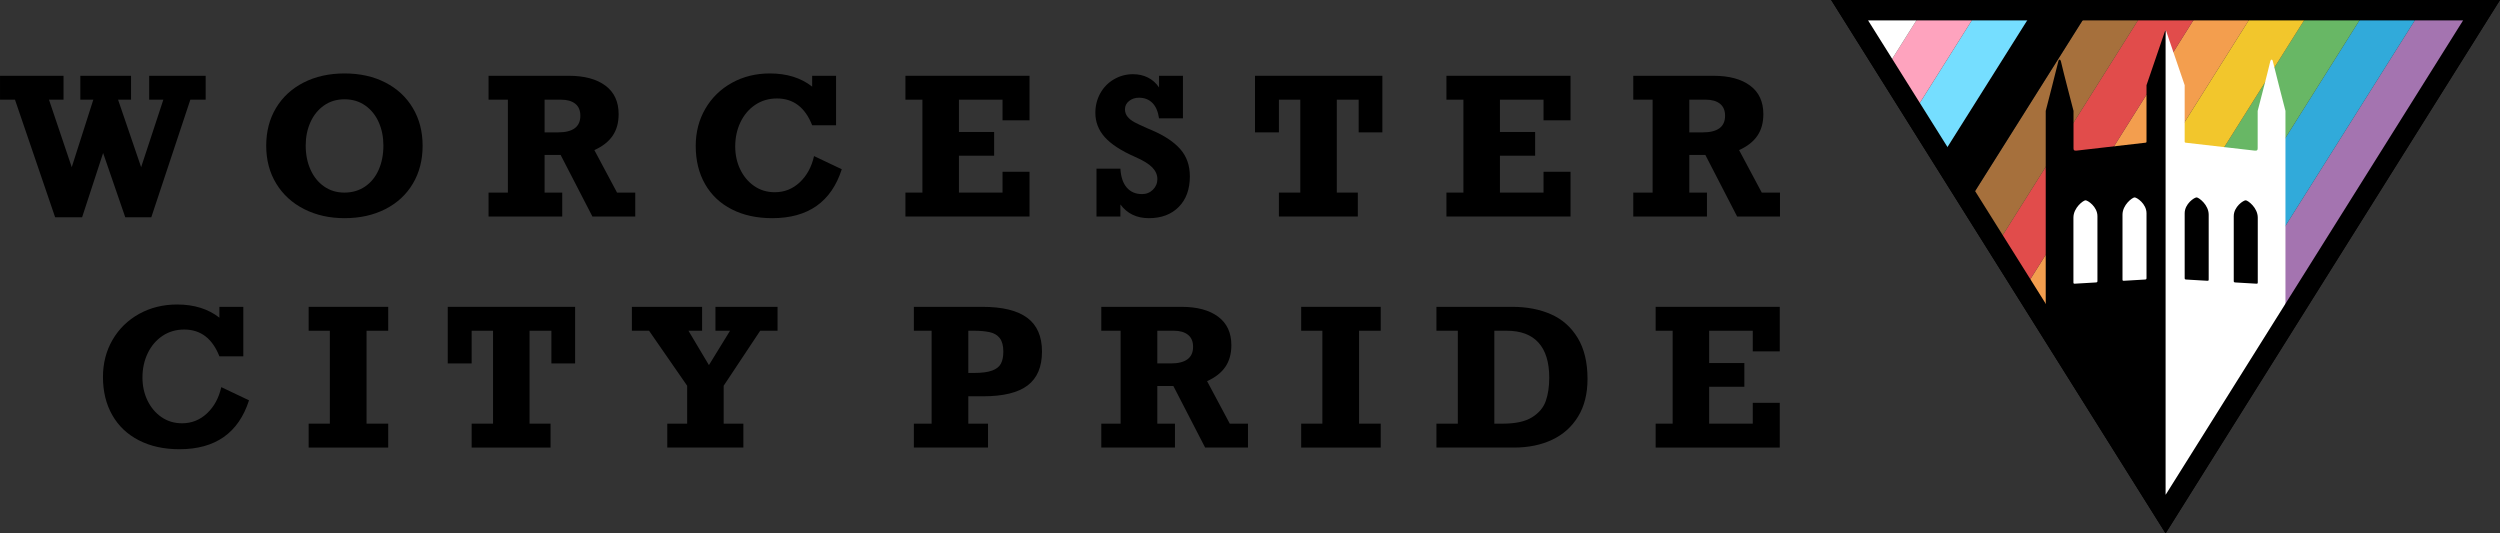
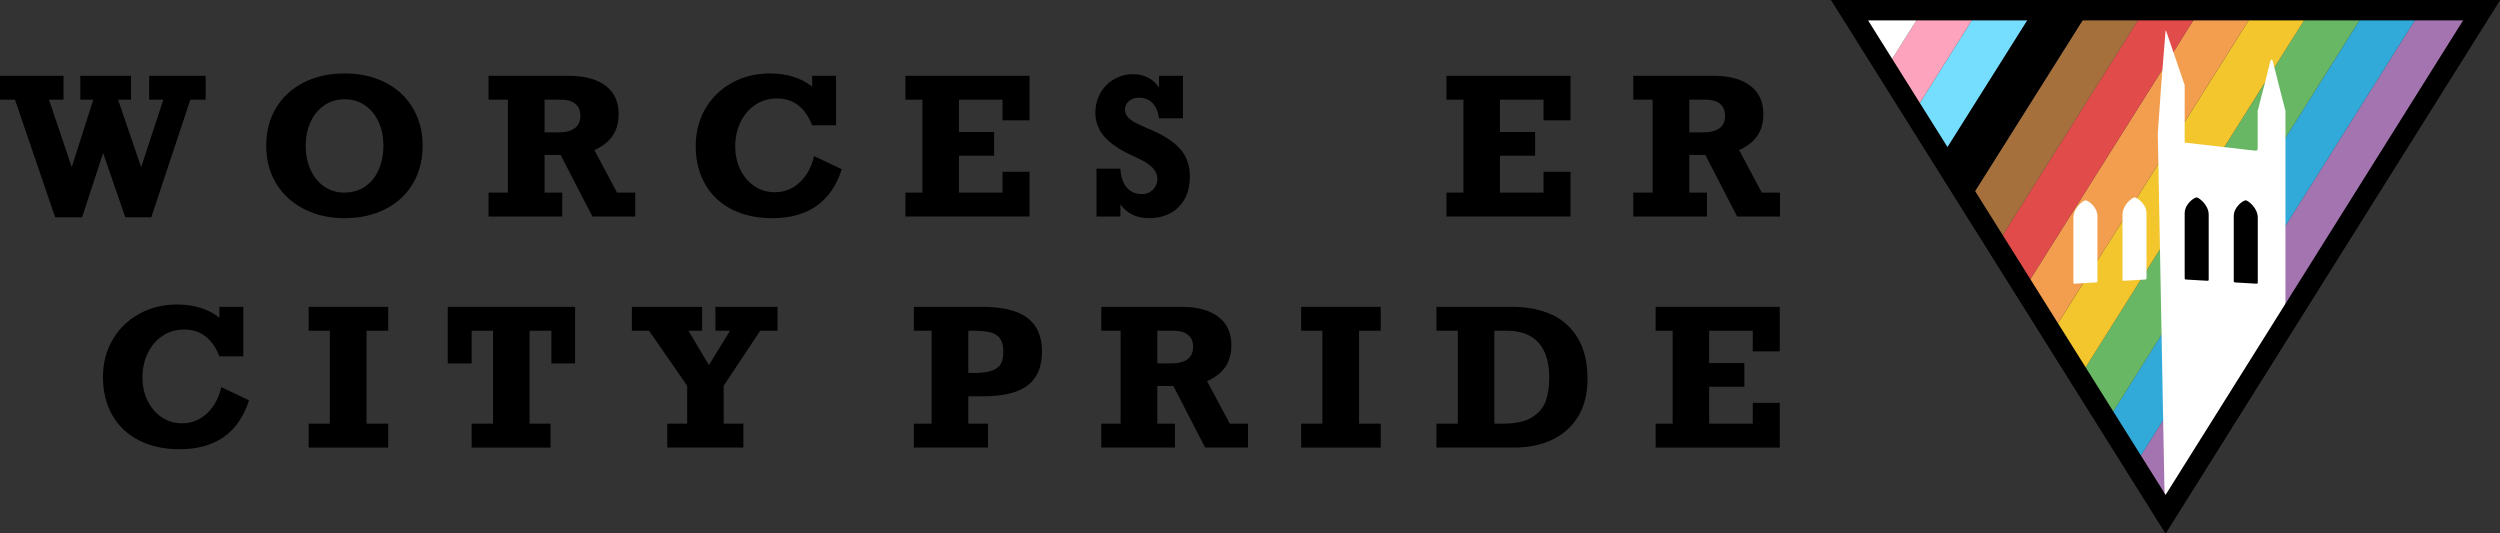
<svg xmlns="http://www.w3.org/2000/svg" version="1.1" width="1630.24" height="347.84">
  <rect width="100%" height="100%" fill="#333333" stroke="none" />
  <g id="dp_dp001" transform="matrix(1,0,0,1,778.003,-1419.35)">
    <path id="dp_path002" fill="none" fill-rule="evenodd" stroke="black" stroke-width="13.333" stroke-linecap="square" d="M 634.169,1754.61 L 840.229,1425.97 L 428.108,1425.97 Z " />
    <path id="dp_path003" fill="#a474b0" fill-rule="evenodd" d="M 634.033,1743.93 L 617.408,1717.41 L 797.423,1431.44 L 829.964,1431.44 Z " />
    <path id="dp_path004" fill="#31aada" fill-rule="evenodd" d="M 617.408,1717.41 L 599.388,1688.67 L 761.312,1431.44 L 797.421,1431.44 Z " />
    <path id="dp_path005" fill="#68b765" fill-rule="evenodd" d="M 599.388,1688.67 L 581.369,1659.94 L 725.2,1431.44 L 761.309,1431.44 Z " />
    <path id="dp_path006" fill="#f2c62c" fill-rule="evenodd" d="M 581.369,1659.93 L 563.349,1631.2 L 689.092,1431.44 L 725.199,1431.44 Z " />
    <path id="dp_path007" fill="#f39e4e" fill-rule="evenodd" d="M 563.348,1631.19 L 545.331,1602.46 L 652.98,1431.44 L 689.089,1431.44 Z " />
    <path id="dp_path008" fill="#e14c4b" fill-rule="evenodd" d="M 545.328,1602.45 L 527.311,1573.72 L 616.869,1431.44 L 652.979,1431.44 Z " />
    <path id="dp_path009" fill="#a6703c" fill-rule="evenodd" d="M 527.309,1573.72 L 509.291,1544.98 L 580.76,1431.44 L 616.868,1431.44 Z " />
    <path id="dp_path010" fill="black" fill-rule="evenodd" d="M 509.291,1544.98 L 491.271,1516.24 L 544.649,1431.44 L 580.759,1431.44 Z " />
    <path id="dp_path011" fill="#75deff" fill-rule="evenodd" d="M 491.271,1516.24 L 473.252,1487.5 L 508.537,1431.44 L 544.647,1431.44 Z " />
    <path id="dp_path012" fill="#fea3be" fill-rule="evenodd" d="M 473.249,1487.5 L 455.232,1458.76 L 472.429,1431.44 L 508.536,1431.44 Z " />
    <path id="dp_path013" fill="white" fill-rule="evenodd" d="M 455.231,1458.76 L 472.427,1431.44 L 438.103,1431.44 Z " />
    <path id="dp_path014" fill="white" fill-rule="evenodd" d="M 694.215,1491.67 C 696.961,1480.87 699.889,1470.1 702.453,1459.27 C 702.763,1457.97 703.76,1457.88 704.067,1459.14 C 706.72,1470.06 709.58,1480.83 712.337,1491.67 L 712.337,1530.75 L 712.335,1530.75 L 712.335,1625.02 L 633.659,1750.49 L 629.092,1506.43 L 631.293,1474.9 L 634.172,1439.27 C 634.477,1439.27 634.603,1439.75 634.757,1440.21 C 638.679,1451.73 642.643,1463.36 646.615,1474.9 L 646.615,1511.34 C 646.591,1511.9 646.573,1512.35 647.325,1512.41 L 692.096,1517.55 C 694.203,1517.79 694.231,1516.98 694.215,1515.55 Z " />
-     <path id="dp_path015" fill="black" fill-rule="evenodd" d="M 574.129,1491.67 C 571.383,1480.87 568.455,1470.1 565.891,1459.27 C 565.581,1457.97 564.584,1457.87 564.277,1459.14 C 561.624,1470.05 558.764,1480.83 556.007,1491.67 L 556.007,1530.75 L 556.009,1530.75 L 556.009,1626.88 L 633.588,1750.61 L 634.173,1749.67 L 634.172,1439.26 C 633.867,1439.27 633.741,1439.75 633.587,1440.2 C 629.665,1451.73 625.701,1463.36 621.729,1474.9 L 621.729,1511.34 C 621.753,1511.9 621.771,1512.35 621.019,1512.41 L 576.248,1517.55 C 574.141,1517.78 574.113,1516.98 574.129,1515.54 Z " />
    <path id="dp_path016" fill="black" fill-rule="evenodd" d="M 678.616,1560.33 C 678.616,1554.08 685.021,1549.9 686.441,1549.97 S 694.261,1554.77 694.277,1561.25 L 694.277,1603.42 C 694.265,1604.14 694.208,1604.38 693.343,1604.34 L 679.52,1603.53 C 678.669,1603.45 678.632,1603.13 678.616,1602.46 Z " />
    <path id="dp_path017" fill="black" fill-rule="evenodd" d="M 646.615,1558.44 C 646.615,1552.19 653.02,1548 654.44,1548.08 S 662.26,1552.88 662.276,1559.35 L 662.276,1601.52 C 662.264,1602.25 662.207,1602.48 661.341,1602.44 L 647.519,1601.63 C 646.668,1601.56 646.631,1601.24 646.615,1600.56 Z " />
    <path id="dp_path018" fill="white" fill-rule="evenodd" d="M 589.728,1560.33 C 589.728,1554.08 583.323,1549.89 581.903,1549.97 S 574.083,1554.77 574.067,1561.25 L 574.067,1603.42 C 574.079,1604.14 574.136,1604.37 575.001,1604.34 L 588.824,1603.53 C 589.675,1603.45 589.712,1603.13 589.728,1602.46 Z " />
    <path id="dp_path019" fill="white" fill-rule="evenodd" d="M 621.729,1558.44 C 621.729,1552.19 615.324,1548 613.904,1548.08 S 606.084,1552.88 606.068,1559.35 L 606.068,1601.52 C 606.08,1602.24 606.137,1602.48 607.003,1602.44 L 620.825,1601.63 C 621.676,1601.56 621.713,1601.24 621.729,1600.56 Z " />
    <path id="dp_path020" fill="none" fill-rule="evenodd" stroke="black" stroke-width="13.333" stroke-linecap="square" d="M 634.169,1754.61 L 840.229,1425.97 L 428.108,1425.97 Z " />
    <path id="dp_path021" fill="black" fill-rule="evenodd" d="M -746.071,1484.35 L -731.219,1528.37 L -717.149,1484.35 L -725.617,1484.35 L -725.617,1468.77 L -692.548,1468.77 L -692.548,1484.35 L -701.009,1484.35 L -685.971,1528.37 L -671.484,1484.35 L -680.732,1484.35 L -680.732,1468.77 L -643.892,1468.77 L -643.892,1484.35 L -653.88,1484.35 L -679.34,1561.02 L -696.323,1561.02 L -710.757,1519.12 L -724.455,1561.02 L -742.057,1561.02 L -768.236,1484.35 L -777.985,1484.35 L -777.985,1468.77 L -736.572,1468.77 L -736.572,1484.35 Z " />
    <path id="dp_path022" fill="black" fill-rule="evenodd" d="M -604.407,1514.38 C -604.407,1505.07 -602.276,1496.88 -598.015,1489.77 C -593.755,1482.67 -587.757,1477.14 -580.025,1473.18 C -572.283,1469.22 -563.388,1467.24 -553.317,1467.24 C -543.259,1467.24 -534.373,1469.22 -526.681,1473.18 C -518.992,1477.14 -513.016,1482.69 -508.777,1489.83 C -504.536,1496.98 -502.416,1505.16 -502.416,1514.38 C -502.416,1523.71 -504.536,1531.95 -508.777,1539.09 C -513.016,1546.24 -519.001,1551.78 -526.744,1555.72 C -534.476,1559.66 -543.331,1561.62 -553.317,1561.62 C -563.107,1561.62 -571.879,1559.66 -579.652,1555.72 C -587.436,1551.78 -593.504,1546.24 -597.859,1539.09 C -602.224,1531.95 -604.407,1523.71 -604.407,1514.38 Z M -527.992,1514.25 C -527.992,1508.69 -528.999,1503.62 -531.036,1499.06 C -533.063,1494.49 -535.993,1490.86 -539.828,1488.16 C -543.673,1485.45 -548.163,1484.1 -553.317,1484.1 C -558.472,1484.1 -562.963,1485.45 -566.776,1488.16 C -570.589,1490.86 -573.531,1494.49 -575.577,1499.06 C -577.627,1503.62 -578.655,1508.69 -578.655,1514.25 C -578.655,1520.09 -577.604,1525.34 -575.515,1529.99 C -573.428,1534.64 -570.475,1538.29 -566.652,1540.95 C -562.837,1543.61 -558.431,1544.94 -553.443,1544.94 C -548.287,1544.94 -543.768,1543.61 -539.891,1540.95 C -536.013,1538.29 -533.063,1534.64 -531.036,1529.99 C -528.999,1525.34 -527.992,1520.09 -527.992,1514.25 Z " />
    <path id="dp_path023" fill="black" fill-rule="evenodd" d="M -374.595,1493.79 C -374.595,1499.39 -375.905,1504.1 -378.524,1507.91 C -381.141,1511.74 -385.112,1514.83 -390.423,1517.23 L -375.635,1544.94 L -363.757,1544.94 L -363.757,1560.53 L -391.701,1560.53 L -412.413,1520.4 L -422.879,1520.4 L -422.879,1544.94 L -411.373,1544.94 L -411.373,1560.53 L -459.419,1560.53 L -459.419,1544.94 L -446.812,1544.94 L -446.812,1484.35 L -459.419,1484.35 L -459.419,1468.77 L -407.051,1468.77 C -396.897,1468.77 -388.957,1470.91 -383.211,1475.19 C -377.464,1479.47 -374.595,1485.67 -374.595,1493.79 Z M -399.557,1494.83 C -399.557,1491.34 -400.68,1488.72 -402.915,1486.97 C -405.148,1485.23 -408.184,1484.35 -412.039,1484.35 L -422.879,1484.35 L -422.879,1505.67 L -414.117,1505.67 C -404.412,1505.67 -399.557,1502.05 -399.557,1494.83 Z " />
    <path id="dp_path024" fill="black" fill-rule="evenodd" d="M -248.397,1475.83 L -248.397,1468.77 L -232.807,1468.77 L -232.807,1501.03 L -248.397,1501.03 C -252.979,1489.38 -260.628,1483.56 -271.353,1483.56 C -276.663,1483.56 -281.381,1484.94 -285.508,1487.7 C -289.624,1490.46 -292.833,1494.23 -295.129,1499 C -297.417,1503.77 -298.571,1509.06 -298.571,1514.85 C -298.571,1520.3 -297.48,1525.28 -295.308,1529.81 C -293.135,1534.33 -290.101,1537.95 -286.204,1540.65 C -282.307,1543.35 -277.828,1544.7 -272.745,1544.7 C -266.5,1544.7 -261.064,1542.54 -256.461,1538.21 C -251.857,1533.88 -248.761,1528.2 -247.169,1521.13 L -229.087,1529.71 C -235.905,1550.99 -251.036,1561.62 -274.451,1561.62 C -284.519,1561.62 -293.321,1559.7 -300.845,1555.84 C -308.381,1551.99 -314.18,1546.5 -318.233,1539.4 C -322.297,1532.29 -324.324,1523.99 -324.324,1514.49 C -324.324,1505.52 -322.235,1497.45 -318.056,1490.26 C -313.867,1483.07 -308.1,1477.44 -300.732,1473.36 C -293.364,1469.28 -285.113,1467.24 -275.977,1467.24 C -264.9,1467.24 -255.703,1470.1 -248.397,1475.83 Z " />
    <path id="dp_path025" fill="black" fill-rule="evenodd" d="M -124.255,1497.81 L -124.255,1484.35 L -152.688,1484.35 L -152.688,1505.42 L -129.732,1505.42 L -129.732,1520.88 L -152.688,1520.88 L -152.688,1544.94 L -124.255,1544.94 L -124.255,1531.36 L -106.651,1531.36 L -106.651,1560.53 L -187.575,1560.53 L -187.575,1544.94 L -176.497,1544.94 L -176.497,1484.35 L -187.575,1484.35 L -187.575,1468.77 L -106.651,1468.77 L -106.651,1497.81 Z " />
    <path id="dp_path026" fill="black" fill-rule="evenodd" d="M -22.197,1476.37 L -22.197,1468.77 L -6.609,1468.77 L -6.609,1496.53 L -22.197,1496.53 C -22.843,1492.06 -24.297,1488.71 -26.552,1486.45 C -28.797,1484.2 -31.716,1483.07 -35.281,1483.07 C -37.807,1483.07 -39.957,1483.78 -41.736,1485.21 C -43.521,1486.63 -44.416,1488.42 -44.416,1490.56 C -44.416,1492.47 -43.855,1494.11 -42.711,1495.49 C -41.58,1496.88 -40.113,1498.04 -38.325,1499 C -36.54,1499.95 -33.868,1501.22 -30.292,1502.8 L -26.583,1504.39 C -18.497,1507.88 -12.397,1511.98 -8.281,1516.68 C -4.156,1521.39 -2.099,1527.28 -2.099,1534.34 C -2.099,1542.75 -4.52,1549.4 -9.341,1554.28 C -14.173,1559.18 -20.671,1561.62 -28.828,1561.62 C -36.788,1561.62 -42.981,1558.64 -47.399,1552.67 L -47.399,1560.53 L -62.987,1560.53 L -62.987,1529.35 L -47.399,1529.35 C -47.077,1534.75 -45.684,1538.86 -43.231,1541.68 C -40.779,1544.5 -37.453,1545.92 -33.275,1545.92 C -30.48,1545.92 -28.109,1544.96 -26.177,1543.05 C -24.255,1541.15 -23.288,1538.83 -23.288,1536.11 C -23.288,1533.35 -24.4,1530.83 -26.603,1528.53 C -28.817,1526.23 -32.589,1523.93 -37.899,1521.62 C -46.952,1517.64 -53.52,1513.36 -57.605,1508.76 C -61.688,1504.18 -63.725,1498.9 -63.725,1492.94 C -63.725,1488.27 -62.644,1484.01 -60.493,1480.15 C -58.341,1476.29 -55.369,1473.25 -51.576,1471.05 C -47.783,1468.84 -43.647,1467.73 -39.177,1467.73 C -35.613,1467.73 -32.361,1468.46 -29.44,1469.92 C -26.52,1471.38 -24.099,1473.53 -22.197,1476.37 Z " />
-     <path id="dp_path027" fill="black" fill-rule="evenodd" d="M 107.973,1505.67 L 107.973,1484.35 L 93.725,1484.35 L 93.725,1544.94 L 107.423,1544.94 L 107.423,1560.53 L 55.969,1560.53 L 55.969,1544.94 L 69.916,1544.94 L 69.916,1484.35 L 55.969,1484.35 L 55.969,1505.67 L 40.381,1505.67 L 40.381,1468.77 L 123.436,1468.77 L 123.436,1505.67 Z " />
    <path id="dp_path028" fill="black" fill-rule="evenodd" d="M 228.529,1497.81 L 228.529,1484.35 L 200.096,1484.35 L 200.096,1505.42 L 223.052,1505.42 L 223.052,1520.88 L 200.096,1520.88 L 200.096,1544.94 L 228.529,1544.94 L 228.529,1531.36 L 246.133,1531.36 L 246.133,1560.53 L 165.209,1560.53 L 165.209,1544.94 L 176.287,1544.94 L 176.287,1484.35 L 165.209,1484.35 L 165.209,1468.77 L 246.133,1468.77 L 246.133,1497.81 Z " />
    <path id="dp_path029" fill="black" fill-rule="evenodd" d="M 371.876,1493.79 C 371.876,1499.39 370.565,1504.1 367.948,1507.91 C 365.329,1511.74 361.359,1514.83 356.049,1517.23 L 370.836,1544.94 L 382.715,1544.94 L 382.715,1560.53 L 354.769,1560.53 L 334.057,1520.4 L 323.592,1520.4 L 323.592,1544.94 L 335.097,1544.94 L 335.097,1560.53 L 287.052,1560.53 L 287.052,1544.94 L 299.659,1544.94 L 299.659,1484.35 L 287.052,1484.35 L 287.052,1468.77 L 339.421,1468.77 C 349.573,1468.77 357.513,1470.91 363.26,1475.19 C 369.008,1479.47 371.876,1485.67 371.876,1493.79 Z M 346.913,1494.83 C 346.913,1491.34 345.791,1488.72 343.556,1486.97 C 341.323,1485.23 338.287,1484.35 334.432,1484.35 L 323.592,1484.35 L 323.592,1505.67 L 332.355,1505.67 C 342.059,1505.67 346.913,1502.05 346.913,1494.83 Z " />
    <path id="dp_path030" fill="black" fill-rule="evenodd" d="M -634.933,1626.5 L -634.933,1619.44 L -619.344,1619.44 L -619.344,1651.71 L -634.933,1651.71 C -639.516,1640.06 -647.165,1634.24 -657.889,1634.24 C -663.2,1634.24 -667.917,1635.62 -672.044,1638.37 C -676.16,1641.14 -679.371,1644.9 -681.667,1649.67 C -683.955,1654.44 -685.108,1659.73 -685.108,1665.53 C -685.108,1670.97 -684.017,1675.95 -681.845,1680.48 C -679.672,1685 -676.637,1688.62 -672.741,1691.32 C -668.844,1694.02 -664.364,1695.37 -659.283,1695.37 C -653.037,1695.37 -647.6,1693.21 -642.997,1688.88 C -638.393,1684.55 -635.297,1678.87 -633.707,1671.8 L -615.623,1680.39 C -622.441,1701.66 -637.572,1712.29 -660.988,1712.29 C -671.056,1712.29 -679.859,1710.37 -687.383,1706.51 C -694.917,1702.66 -700.716,1697.17 -704.769,1690.07 C -708.833,1682.97 -710.86,1674.66 -710.86,1665.16 C -710.86,1656.2 -708.771,1648.12 -704.593,1640.93 C -700.404,1633.75 -694.636,1628.11 -687.269,1624.03 C -679.901,1619.96 -671.649,1617.91 -662.515,1617.91 C -651.437,1617.91 -642.239,1620.78 -634.933,1626.5 Z " />
    <path id="dp_path031" fill="black" fill-rule="evenodd" d="M -538.976,1635.03 L -538.976,1695.61 L -524.852,1695.61 L -524.852,1711.2 L -576.731,1711.2 L -576.731,1695.61 L -562.909,1695.61 L -562.909,1635.03 L -576.731,1635.03 L -576.731,1619.44 L -524.852,1619.44 L -524.852,1635.03 Z " />
    <path id="dp_path032" fill="black" fill-rule="evenodd" d="M -418.439,1656.34 L -418.439,1635.03 L -432.688,1635.03 L -432.688,1695.61 L -418.991,1695.61 L -418.991,1711.2 L -470.443,1711.2 L -470.443,1695.61 L -456.496,1695.61 L -456.496,1635.03 L -470.443,1635.03 L -470.443,1656.34 L -486.031,1656.34 L -486.031,1619.44 L -402.976,1619.44 L -402.976,1656.34 Z " />
    <path id="dp_path033" fill="black" fill-rule="evenodd" d="M -329.061,1635.03 L -315.716,1657.43 L -301.956,1635.03 L -311.456,1635.03 L -311.456,1619.44 L -270.968,1619.44 L -270.968,1635.03 L -282.295,1635.03 L -306.104,1670.89 L -306.104,1695.61 L -293.248,1695.61 L -293.248,1711.2 L -342.881,1711.2 L -342.881,1695.61 L -329.912,1695.61 L -329.912,1670.89 L -354.751,1635.03 L -365.953,1635.03 L -365.953,1619.44 L -320.164,1619.44 L -320.164,1635.03 Z " />
    <path id="dp_path034" fill="black" fill-rule="evenodd" d="M -98.524,1648.61 C -98.524,1658.58 -101.641,1665.94 -107.877,1670.68 C -114.103,1675.41 -123.799,1677.77 -136.956,1677.77 L -146.569,1677.77 L -146.569,1695.61 L -133.724,1695.61 L -133.724,1711.2 L -182.079,1711.2 L -182.079,1695.61 L -170.503,1695.61 L -170.503,1635.02 L -182.079,1635.02 L -182.079,1619.44 L -137.443,1619.44 C -124.328,1619.44 -114.56,1621.81 -108.148,1626.59 C -101.736,1631.35 -98.524,1638.69 -98.524,1648.61 Z M -123.736,1648.61 C -123.736,1644.78 -124.505,1641.87 -126.053,1639.87 C -127.591,1637.85 -129.816,1636.54 -132.715,1635.94 C -135.625,1635.33 -138.983,1635.02 -142.795,1635.02 L -146.569,1635.02 L -146.569,1662.54 L -142.795,1662.54 C -137.724,1662.54 -133.796,1662.02 -131.011,1660.99 C -128.236,1659.95 -126.323,1658.45 -125.295,1656.45 C -124.256,1654.47 -123.736,1651.85 -123.736,1648.61 Z " />
    <path id="dp_path035" fill="black" fill-rule="evenodd" d="M 24.963,1644.46 C 24.963,1650.06 23.652,1654.77 21.035,1658.58 C 18.416,1662.41 14.445,1665.5 9.136,1667.91 L 23.923,1695.61 L 35.801,1695.61 L 35.801,1711.2 L 7.857,1711.2 L -12.856,1671.07 L -23.321,1671.07 L -23.321,1695.61 L -11.816,1695.61 L -11.816,1711.2 L -59.86,1711.2 L -59.86,1695.61 L -47.255,1695.61 L -47.255,1635.02 L -59.86,1635.02 L -59.86,1619.44 L -7.492,1619.44 C 2.661,1619.44 10.6,1621.58 16.347,1625.86 C 22.095,1630.14 24.963,1636.34 24.963,1644.46 Z M 0,1645.5 C 0,1642.01 -1.123,1639.39 -3.356,1637.64 C -5.591,1635.9 -8.627,1635.02 -12.481,1635.02 L -23.321,1635.02 L -23.321,1656.34 L -14.559,1656.34 C -4.855,1656.34 0,1652.72 0,1645.5 Z " />
    <path id="dp_path036" fill="black" fill-rule="evenodd" d="M 108.24,1635.02 L 108.24,1695.61 L 122.364,1695.61 L 122.364,1711.2 L 70.487,1711.2 L 70.487,1695.61 L 84.307,1695.61 L 84.307,1635.02 L 70.487,1635.02 L 70.487,1619.44 L 122.364,1619.44 L 122.364,1635.02 Z " />
    <path id="dp_path037" fill="black" fill-rule="evenodd" d="M 257.211,1666.44 C 257.211,1676.06 255.175,1684.22 251.1,1690.92 C 247.016,1697.62 241.384,1702.68 234.201,1706.09 C 227.011,1709.49 218.707,1711.2 209.293,1711.2 L 158.692,1711.2 L 158.692,1695.61 L 172.637,1695.61 L 172.637,1635.02 L 158.692,1635.02 L 158.692,1619.44 L 208.201,1619.44 C 217.659,1619.44 226.044,1621.05 233.371,1624.28 C 240.708,1627.5 246.507,1632.63 250.789,1639.68 C 255.071,1646.73 257.211,1655.64 257.211,1666.44 Z M 232.248,1665.65 C 232.248,1655.54 229.909,1647.91 225.213,1642.75 C 220.527,1637.6 213.636,1635.02 204.543,1635.02 L 196.448,1635.02 L 196.448,1695.61 L 202.048,1695.61 C 210.291,1695.61 216.629,1694.22 221.077,1691.44 C 225.524,1688.66 228.497,1685.12 229.995,1680.84 C 231.501,1676.56 232.248,1671.5 232.248,1665.65 Z " />
    <path id="dp_path038" fill="black" fill-rule="evenodd" d="M 364.964,1648.48 L 364.964,1635.02 L 336.531,1635.02 L 336.531,1656.09 L 359.487,1656.09 L 359.487,1671.55 L 336.531,1671.55 L 336.531,1695.61 L 364.964,1695.61 L 364.964,1682.03 L 382.568,1682.03 L 382.568,1711.2 L 301.644,1711.2 L 301.644,1695.61 L 312.721,1695.61 L 312.721,1635.02 L 301.644,1635.02 L 301.644,1619.44 L 382.568,1619.44 L 382.568,1648.48 Z " />
  </g>
</svg>